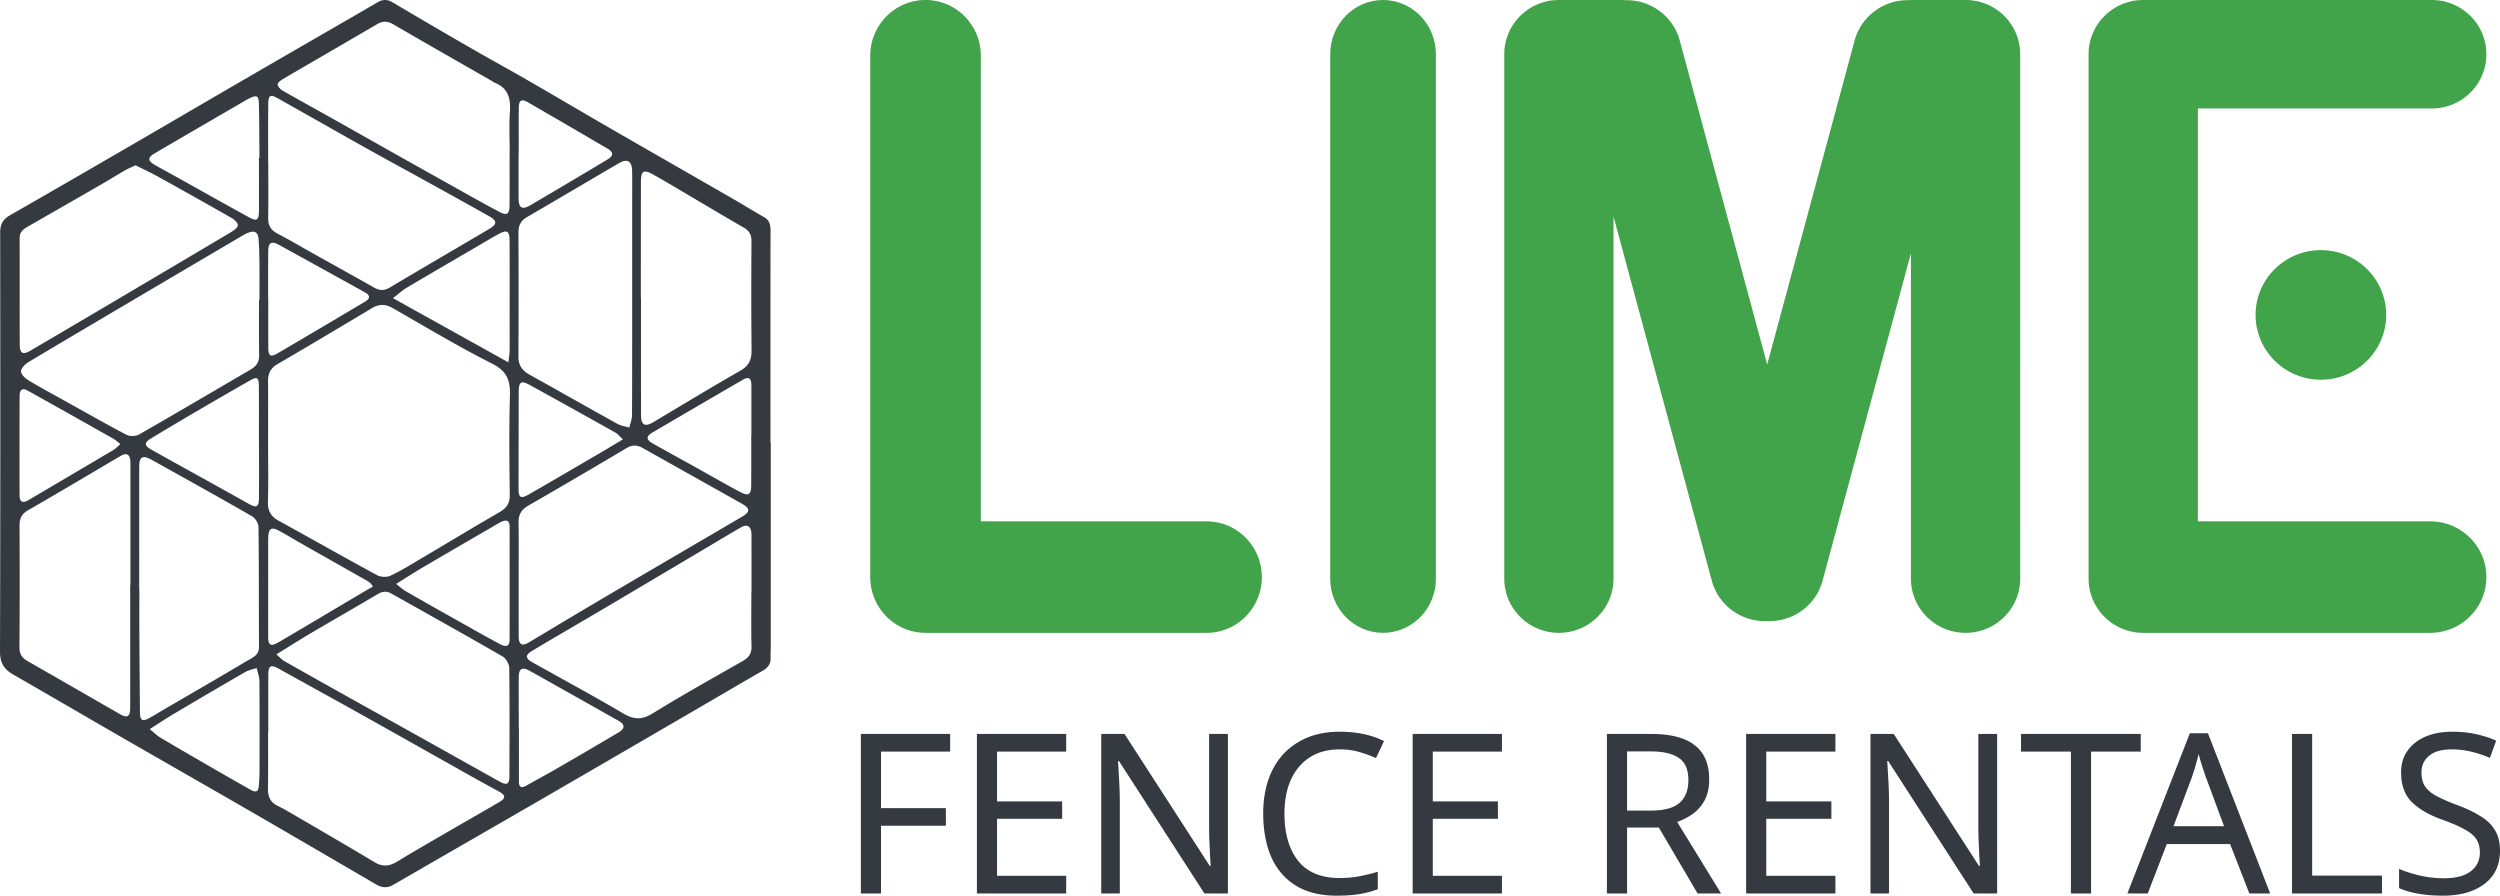
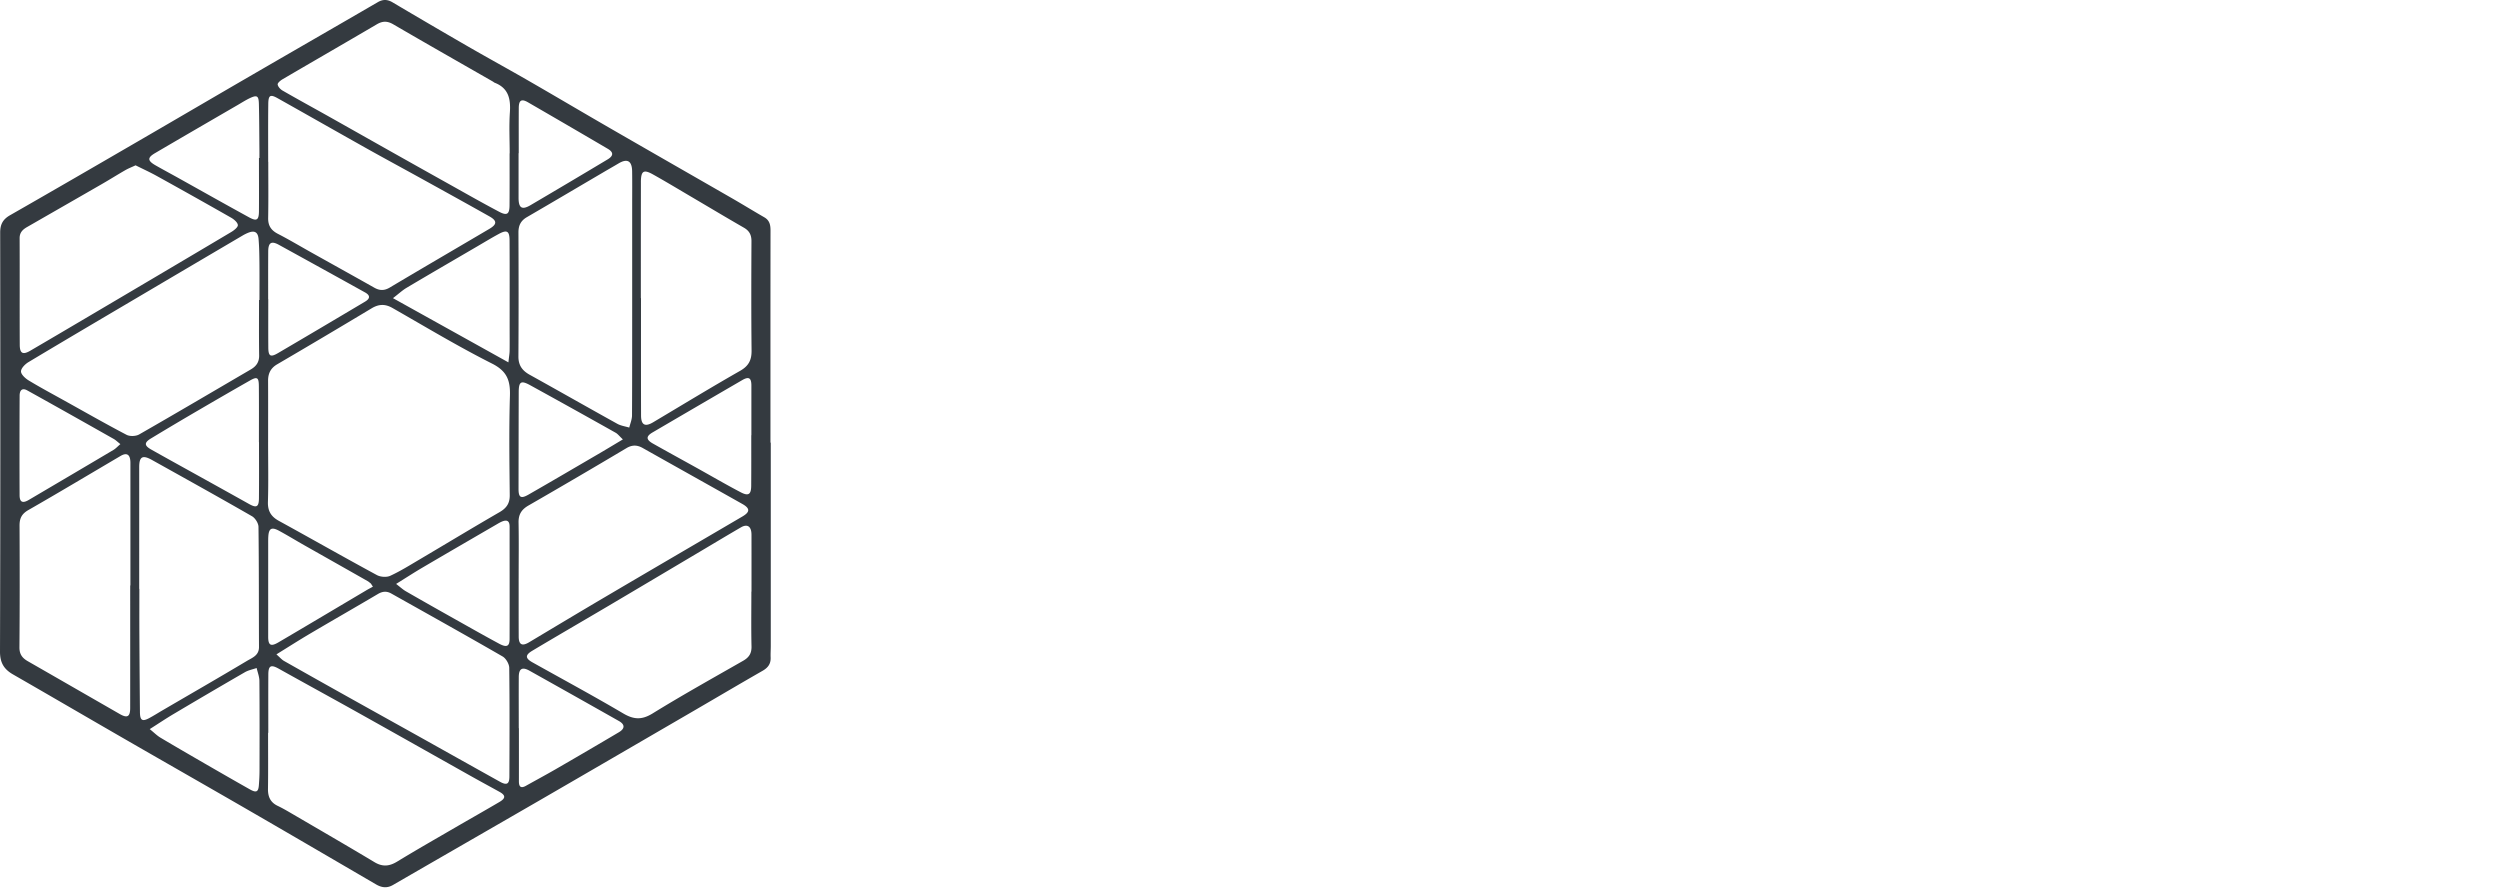
<svg xmlns="http://www.w3.org/2000/svg" width="254" height="91" viewBox="0 0 254 91" fill="none">
  <path d="M78.311 44.971v20.656c0 .39-.029.782-.014 1.172.026.636-.263 1.034-.809 1.348-2.362 1.353-4.706 2.74-7.06 4.108-5.214 3.03-10.425 6.065-15.645 9.085-4.949 2.863-9.906 5.71-14.855 8.573-.601.349-1.147.276-1.717-.055-4.201-2.45-8.4-4.905-12.61-7.34-4.314-2.496-8.647-4.963-12.968-7.454-3.772-2.174-7.533-4.371-11.307-6.54C.402 67.995-.004 67.333 0 66.19c.044-14.184.038-28.37.018-42.554 0-.841.274-1.35.995-1.764 4.394-2.511 8.768-5.051 13.144-7.591 3.702-2.148 7.392-4.313 11.094-6.46C29.628 5.282 34.013 2.76 38.386.22c.523-.305.981-.287 1.498.018a775.254 775.254 0 0 0 7.684 4.494c2.065 1.19 4.155 2.332 6.222 3.525 2.759 1.59 5.498 3.214 8.257 4.805 4.087 2.358 8.183 4.7 12.273 7.052 1.116.642 2.213 1.319 3.332 1.963.546.313.636.791.633 1.368-.009 7.179-.006 14.357-.006 21.535.012-.009.02-.009.032-.009zm-51.072-.058c0 2.024.044 4.052-.017 6.073-.03.935.321 1.5 1.112 1.934 3.323 1.825 6.619 3.7 9.953 5.505.37.203.993.247 1.367.074 1.033-.475 2.005-1.087 2.99-1.667 2.7-1.594 5.38-3.22 8.095-4.788.71-.41 1.06-.888 1.051-1.734-.032-3.367-.082-6.736.02-10.1.047-1.553-.297-2.502-1.818-3.27-3.445-1.734-6.76-3.735-10.114-5.648-.735-.42-1.384-.41-2.114.029a930.263 930.263 0 0 1-9.599 5.69c-.671.392-.931.934-.928 1.681.011 2.075.003 4.15.003 6.22zm-.922-14.433h.044c0-1.269.008-2.54-.003-3.809-.009-.806-.02-1.611-.09-2.411-.065-.692-.421-.87-1.063-.607a4.332 4.332 0 0 0-.523.258 7276.762 7276.762 0 0 0-10.306 6.074c-3.833 2.262-7.667 4.518-11.483 6.806-.338.202-.759.624-.759.944 0 .31.438.711.777.916 1.185.718 2.408 1.372 3.62 2.046 2.105 1.169 4.196 2.364 6.327 3.48.338.176.949.153 1.284-.04 3.799-2.175 7.565-4.398 11.343-6.605.552-.322.852-.744.844-1.415-.027-1.878-.012-3.756-.012-5.637zm.943 43.975h-.023c0 1.904.017 3.809-.01 5.71-.01.794.255 1.363.985 1.711.505.24.99.525 1.471.806 2.794 1.632 5.594 3.252 8.368 4.916.82.493 1.512.42 2.303-.061 1.95-1.19 3.936-2.32 5.912-3.469 1.495-.867 2.999-1.717 4.488-2.593.636-.375.625-.674-.003-1.022-.958-.53-1.921-1.05-2.876-1.586-3.88-2.18-7.754-4.368-11.64-6.54-2.63-1.47-5.279-2.914-7.91-4.385-.793-.443-1.056-.322-1.062.58-.012 1.978-.003 3.955-.003 5.933zM14.142 59.829h.018c0 1.465-.006 2.927 0 4.392.014 2.707.032 5.414.058 8.121.009.856.234.997.946.616.45-.24.882-.516 1.323-.774 2.873-1.676 5.757-3.337 8.613-5.042.525-.314 1.217-.542 1.214-1.4-.02-4.073 0-8.146-.052-12.218-.006-.37-.336-.891-.666-1.078-3.37-1.937-6.768-3.824-10.163-5.717-.958-.533-1.29-.33-1.29.736.002 4.12 0 8.241 0 12.364zm38.553-1.081c.003 1.977-.003 3.955.006 5.933.003.823.347.999 1.051.577 2.607-1.559 5.212-3.123 7.83-4.664 4.61-2.714 9.23-5.409 13.845-8.116.791-.463.794-.827-.02-1.284-3.37-1.898-6.745-3.782-10.114-5.68-.56-.314-1.069-.326-1.64.014a767.211 767.211 0 0 1-9.948 5.825c-.73.419-1.036.92-1.019 1.755.035 1.88.01 3.759.01 5.64zM64.23 29.985v-9.223c0-1.123.012-2.245-.005-3.367-.018-1.058-.494-1.318-1.384-.788-.502.299-1.01.586-1.513.882-2.598 1.526-5.19 3.059-7.795 4.573-.616.358-.861.844-.858 1.56.017 4.198.023 8.393-.003 12.592-.006.905.391 1.441 1.141 1.86 2.975 1.65 5.93 3.335 8.905 4.984.365.202.806.26 1.215.384.099-.407.277-.818.28-1.225.023-4.081.014-8.157.017-12.232zM27.248 16.443h.009c0 1.901.023 3.806-.012 5.707-.014.794.313 1.26.996 1.612 1.1.565 2.166 1.201 3.247 1.808 2.183 1.221 4.37 2.434 6.548 3.662.537.302 1.007.313 1.565-.018 3.36-2 6.741-3.97 10.11-5.956.794-.466.81-.826.012-1.275-2.347-1.321-4.706-2.622-7.065-3.926-1.805-.996-3.618-1.975-5.416-2.982-3.01-1.688-6.006-3.396-9.013-5.084-.776-.436-.963-.328-.972.6-.023 1.952-.009 3.903-.009 5.852zm24.527-.862h.01c0-1.391-.074-2.786.02-4.169.093-1.365-.14-2.461-1.545-3.006-.067-.026-.12-.082-.184-.12-3.375-1.934-6.755-3.853-10.116-5.813-.604-.352-1.086-.349-1.679 0-3.185 1.872-6.388 3.715-9.576 5.582-.21.123-.514.377-.493.53.032.228.277.49.499.618 1.515.873 3.05 1.711 4.578 2.567 2.137 1.2 4.271 2.41 6.408 3.612 1.883 1.06 3.77 2.118 5.658 3.173 1.781.994 3.553 2.007 5.358 2.96.809.427 1.054.243 1.057-.666.014-1.755.005-3.51.005-5.268zM28.084 66.483c.342.298.532.533.774.67 2.344 1.33 4.697 2.65 7.054 3.965 2.143 1.198 4.288 2.388 6.431 3.583 2.82 1.576 5.638 3.159 8.461 4.729.68.378.946.234.95-.525.014-3.685.031-7.368-.015-11.051-.006-.399-.336-.964-.68-1.16-3.746-2.163-7.527-4.27-11.3-6.39-.467-.264-.896-.232-1.369.05-2.297 1.359-4.616 2.683-6.916 4.04-1.1.65-2.181 1.342-3.39 2.089zm48.255-6.373h.014c0-1.928.003-3.856-.002-5.783-.003-.841-.412-1.131-1.075-.745-1.407.818-2.8 1.656-4.201 2.488-3.072 1.822-6.14 3.648-9.214 5.464-2.593 1.532-5.203 3.041-7.787 4.585-.736.44-.706.768.026 1.178 3.078 1.723 6.181 3.396 9.218 5.186 1.074.633 1.889.677 2.986.003 3.02-1.863 6.123-3.592 9.203-5.353.59-.337.864-.75.846-1.459-.043-1.855-.014-3.71-.014-5.564zm-63.11-.627h.021V47.034c0-.847-.347-1.093-.998-.71-3.122 1.835-6.228 3.699-9.37 5.497-.67.384-.899.838-.896 1.577.02 4.125.024 8.25-.011 12.373-.006.694.289 1.084.832 1.397 3.124 1.79 6.242 3.586 9.366 5.38.765.44 1.054.27 1.054-.619.005-4.148.002-8.297.002-12.446zM65.11 30.287h.015c0 3.976-.006 7.951.006 11.927.002.97.405 1.178 1.223.692 2.943-1.75 5.868-3.534 8.843-5.23.864-.492 1.171-1.087 1.162-2.051-.04-3.706-.029-7.416-.011-11.122.003-.633-.216-1.052-.765-1.368-1.729-.994-3.437-2.016-5.153-3.027-1.364-.8-2.716-1.62-4.094-2.39-.922-.516-1.185-.355-1.22.641-.003.073 0 .146 0 .22-.006 3.902-.006 7.805-.006 11.708zm-51.334-13.49c-.398.185-.736.314-1.046.493-.8.46-1.582.952-2.38 1.412-2.527 1.456-5.059 2.906-7.59 4.36-.44.252-.768.55-.765 1.136.015 3.613-.006 7.225.012 10.835.003.882.318 1.04 1.071.6 1.89-1.104 3.772-2.214 5.655-3.325 4.92-2.903 9.84-5.807 14.75-8.728.286-.17.698-.486.683-.712-.017-.266-.391-.583-.683-.75a682.844 682.844 0 0 0-7.564-4.245c-.701-.387-1.425-.715-2.143-1.076zm37.878 20.02c.061-.58.12-.887.123-1.198.011-.806.002-1.608.002-2.414 0-2.927.01-5.854-.008-8.781-.006-.958-.263-1.105-1.095-.654-.748.405-1.472.847-2.207 1.275-2.392 1.398-4.788 2.786-7.168 4.201-.438.261-.814.619-1.375 1.047 3.988 2.217 7.772 4.321 11.728 6.524zm-25.339 8.11h-.009c0-1.901.012-3.803-.006-5.701-.008-.888-.172-.985-.916-.56-1.69.961-3.372 1.934-5.051 2.915a331.533 331.533 0 0 0-5.01 2.974c-.695.425-.66.727.052 1.125.742.416 1.484.833 2.225 1.243 2.57 1.426 5.142 2.847 7.705 4.283.75.422.995.31 1.004-.577.018-1.901.006-3.8.006-5.702zm13.93 14.4c.437.335.694.578.992.748 1.623.935 3.252 1.855 4.884 2.772 1.524.855 3.045 1.72 4.584 2.549.77.416 1.066.278 1.069-.47.011-3.805 0-7.611.002-11.417 0-.606-.28-.727-.785-.516-.178.074-.347.176-.514.273-2.52 1.465-5.045 2.927-7.558 4.404-.85.498-1.676 1.037-2.675 1.658zM26.31 16.054h.047c0-.27.003-.536 0-.806-.015-1.561-.015-3.123-.053-4.682-.02-.852-.192-.946-.972-.57-.391.19-.762.427-1.139.647-2.817 1.637-5.634 3.267-8.443 4.916-.794.466-.768.773.067 1.248.78.445 1.574.867 2.36 1.307 2.376 1.324 4.746 2.663 7.135 3.97.77.422.99.278.998-.615.012-1.802 0-3.61 0-5.415zM15.214 74.077c.444.36.73.653 1.071.859 1.504.899 3.02 1.772 4.537 2.651 1.516.876 3.034 1.75 4.558 2.61.654.37.864.27.92-.404.04-.51.067-1.022.067-1.535.005-3.027.014-6.053-.012-9.077-.003-.436-.181-.873-.28-1.31-.4.138-.832.217-1.192.425a686.788 686.788 0 0 0-7.234 4.24c-.783.463-1.539.973-2.435 1.541zm37.493-.094h.014c0 1.802.003 3.607 0 5.409 0 .539.196.735.71.448.993-.556 1.997-1.096 2.984-1.664a621.434 621.434 0 0 0 6.472-3.785c.625-.373.61-.789-.008-1.137a2121.945 2121.945 0 0 0-9.077-5.107c-.748-.42-1.09-.217-1.095.644-.009 1.73 0 3.46 0 5.192zm23.622-29.762h.012v-5.048c0-.773-.254-.943-.911-.565-3.045 1.77-6.09 3.545-9.13 5.326-.68.399-.671.733.041 1.134 1.48.835 2.972 1.65 4.458 2.476 1.486.826 2.955 1.684 4.461 2.473.795.416 1.06.21 1.063-.677.012-1.705.006-3.414.006-5.119zM37.887 59.606c-.067-.105-.137-.21-.204-.316-.114-.085-.22-.188-.342-.255-2.157-1.225-4.315-2.444-6.473-3.665-.846-.48-1.675-.99-2.53-1.45-.748-.402-1.028-.232-1.078.597-.015.243-.012.49-.012.732v9.45c0 .852.257 1.022 1.02.577 2.977-1.747 5.94-3.516 8.913-5.277.23-.14.473-.26.706-.393zm25.397-14.963c-.359-.334-.522-.56-.744-.682a1084.016 1084.016 0 0 0-8.657-4.814c-.957-.528-1.18-.381-1.182.72-.009 3.267-.012 6.531-.017 9.798-.003.87.227 1.034.992.598 2.444-1.398 4.873-2.828 7.305-4.246.724-.425 1.44-.858 2.303-1.374zm-36.039-14.25h.012c0 1.634-.009 3.266.003 4.9.006.9.213 1.032.987.581 2.954-1.729 5.9-3.478 8.843-5.227.54-.322.534-.642-.012-.943a2535.279 2535.279 0 0 0-8.735-4.826c-.782-.43-1.089-.231-1.092.689-.009 1.608-.006 3.217-.006 4.825zM12.23 45.122c-.277-.216-.467-.41-.692-.535-2.92-1.65-5.839-3.297-8.77-4.923-.482-.266-.771-.061-.774.54-.015 3.369-.017 6.738-.003 10.108.003.712.307.85.934.48 2.867-1.69 5.737-3.378 8.601-5.078.237-.14.43-.36.704-.591zm40.474-29.556h-.018v4.532c0 1.04.34 1.263 1.22.744a1055 1055 0 0 0 7.828-4.646c.607-.364.616-.724.026-1.073-2.7-1.585-5.407-3.161-8.119-4.729-.66-.38-.928-.21-.934.566-.009 1.535-.003 3.07-.003 4.606z" fill="#343A40" />
-   <path d="M135.15 5.511c0-3.044 2.404-5.511 5.368-5.511 2.965 0 5.369 2.467 5.369 5.511v53.275c0 3.044-2.404 5.511-5.369 5.511-2.964 0-5.368-2.467-5.368-5.51V5.51z" fill="#41A44A" />
-   <path fill-rule="evenodd" clip-rule="evenodd" d="M94.035 0c-3.103 0-5.619 2.536-5.619 5.664v52.97c0 3.127 2.516 5.663 5.619 5.663h28.55c3.103 0 5.618-2.536 5.618-5.664 0-3.128-2.515-5.664-5.618-5.664H99.654V5.664c0-3.128-2.516-5.664-5.62-5.664zM217.752 0c-3.067 0-5.553 2.467-5.553 5.511v53.275c0 3.044 2.486 5.511 5.553 5.511h29.157c3.153 0 5.708-2.536 5.708-5.664 0-3.128-2.555-5.664-5.708-5.664h-23.603V11.022h23.758c3.067 0 5.553-2.467 5.553-5.51 0-3.045-2.486-5.512-5.553-5.512h-29.312zm18.05 38.578c3.664 0 6.634-2.947 6.634-6.582 0-3.636-2.97-6.583-6.634-6.583s-6.634 2.947-6.634 6.583c0 3.635 2.97 6.582 6.634 6.582zM158.384 0c-3.066 0-5.55 2.467-5.55 5.511v53.275c0 3.044 2.484 5.511 5.55 5.511 3.065 0 5.55-2.467 5.55-5.51V21.997l9.984 37c.69 2.556 3.071 4.214 5.627 4.104 2.557.11 4.939-1.547 5.628-4.103l8.978-33.271v33.058c0 3.044 2.485 5.511 5.551 5.511 3.065 0 5.55-2.467 5.55-5.51V5.51c0-3.044-2.485-5.511-5.55-5.511-.068 0-.135.001-.203.004a1.547 1.547 0 0 0-.106-.004h-5.242a1.56 1.56 0 0 0-.249.02c-2.498-.04-4.8 1.602-5.476 4.107l-8.88 32.91-8.881-32.91c-.682-2.53-3.021-4.179-5.547-4.106a1.574 1.574 0 0 0-.259-.021H159c-.072 0-.143.005-.212.014a5.636 5.636 0 0 0-.404-.014z" fill="#41A44A" />
-   <path d="M89.51 90.773h-2.046V74.57h9.071v1.793H89.51v5.741h6.593v1.793H89.51v6.876zM108.325 90.773h-9.072V74.57h9.072v1.793H101.3v5.06h6.616v1.77H101.3v5.787h7.025v1.793zM124.755 90.773h-2.387l-8.685-13.457h-.091l.114 1.974c.045.787.068 1.596.068 2.429v9.054h-1.887V74.57h2.364l8.662 13.412h.091l-.068-1.09a75.756 75.756 0 0 0-.068-1.588 61.37 61.37 0 0 1-.023-1.588V74.57h1.91v16.203zM136.118 76.136c-1.744 0-3.115.583-4.116 1.747-1 1.165-1.5 2.761-1.5 4.789 0 2.012.462 3.608 1.387 4.788.939 1.165 2.341 1.747 4.206 1.747.712 0 1.387-.06 2.023-.181a18.653 18.653 0 0 0 1.865-.454v1.77a9.928 9.928 0 0 1-1.887.5c-.637.105-1.403.158-2.297.158-1.652 0-3.031-.34-4.138-1.021-1.106-.68-1.94-1.65-2.501-2.905-.545-1.255-.818-2.73-.818-4.425 0-1.634.296-3.071.887-4.312.606-1.255 1.493-2.231 2.66-2.927 1.167-.711 2.584-1.067 4.251-1.067 1.713 0 3.206.318 4.479.953l-.818 1.725a12.716 12.716 0 0 0-1.683-.613 6.951 6.951 0 0 0-2-.272zM152.597 90.773h-9.071V74.57h9.071v1.793h-7.025v5.06h6.616v1.77h-6.616v5.787h7.025v1.793zM167.743 74.57c2.016 0 3.501.386 4.456 1.158.97.756 1.455 1.906 1.455 3.449 0 .862-.159 1.58-.478 2.156a4.03 4.03 0 0 1-1.227 1.384 6.81 6.81 0 0 1-1.546.794l4.456 7.262h-2.387l-3.934-6.694h-3.228v6.694h-2.046V74.57h4.479zm-.114 1.77h-2.319v6.014h2.433c1.318 0 2.281-.257 2.887-.772.606-.53.91-1.3.91-2.314 0-1.06-.319-1.808-.955-2.247-.637-.454-1.622-.68-2.956-.68zM186.478 90.773h-9.071V74.57h9.071v1.793h-7.025v5.06h6.616v1.77h-6.616v5.787h7.025v1.793zM202.909 90.773h-2.388l-8.685-13.457h-.091l.114 1.974c.046.787.068 1.596.068 2.429v9.054h-1.887V74.57h2.365l8.662 13.412h.091l-.068-1.09a75.756 75.756 0 0 0-.068-1.588 57.19 57.19 0 0 1-.023-1.588V74.57h1.91v16.203zM212.452 90.773h-2.046v-14.41h-5.07V74.57h12.163v1.793h-5.047v14.41zM228.534 90.773l-1.955-5.015h-6.434l-1.933 5.015h-2.069l6.344-16.27h1.841l6.321 16.27h-2.115zm-2.569-6.83l-1.819-4.902c-.045-.121-.121-.34-.227-.658a75.056 75.056 0 0 1-.318-.976 13.017 13.017 0 0 0-.228-.794c-.106.469-.227.93-.364 1.384-.136.439-.25.787-.341 1.044l-1.841 4.901h5.138zM232.869 90.773V74.57h2.046v14.388h7.094v1.815h-9.14zM254 86.439c0 1.437-.523 2.557-1.569 3.358-1.046.802-2.455 1.203-4.229 1.203-.909 0-1.75-.068-2.523-.204-.773-.136-1.417-.325-1.933-.568v-1.951c.546.242 1.22.461 2.024.658.818.197 1.659.295 2.523.295 1.213 0 2.122-.234 2.729-.704.621-.468.932-1.104.932-1.906 0-.53-.114-.976-.341-1.339-.228-.363-.622-.696-1.182-.998-.546-.318-1.312-.65-2.297-.999-1.379-.499-2.425-1.112-3.137-1.838-.698-.726-1.046-1.717-1.046-2.973 0-.862.22-1.596.659-2.2.44-.621 1.046-1.098 1.819-1.43.788-.333 1.69-.5 2.706-.5.894 0 1.712.084 2.455.25.743.166 1.417.386 2.023.658l-.636 1.747a11.94 11.94 0 0 0-1.842-.612 8.232 8.232 0 0 0-2.046-.25c-1.015 0-1.781.22-2.296.658-.516.424-.773.991-.773 1.702 0 .545.113.999.341 1.362.227.363.599.688 1.114.975.515.288 1.212.598 2.092.93.954.349 1.758.727 2.41 1.136.666.393 1.167.87 1.5 1.43.349.559.523 1.263.523 2.11z" fill="#343A40" />
</svg>